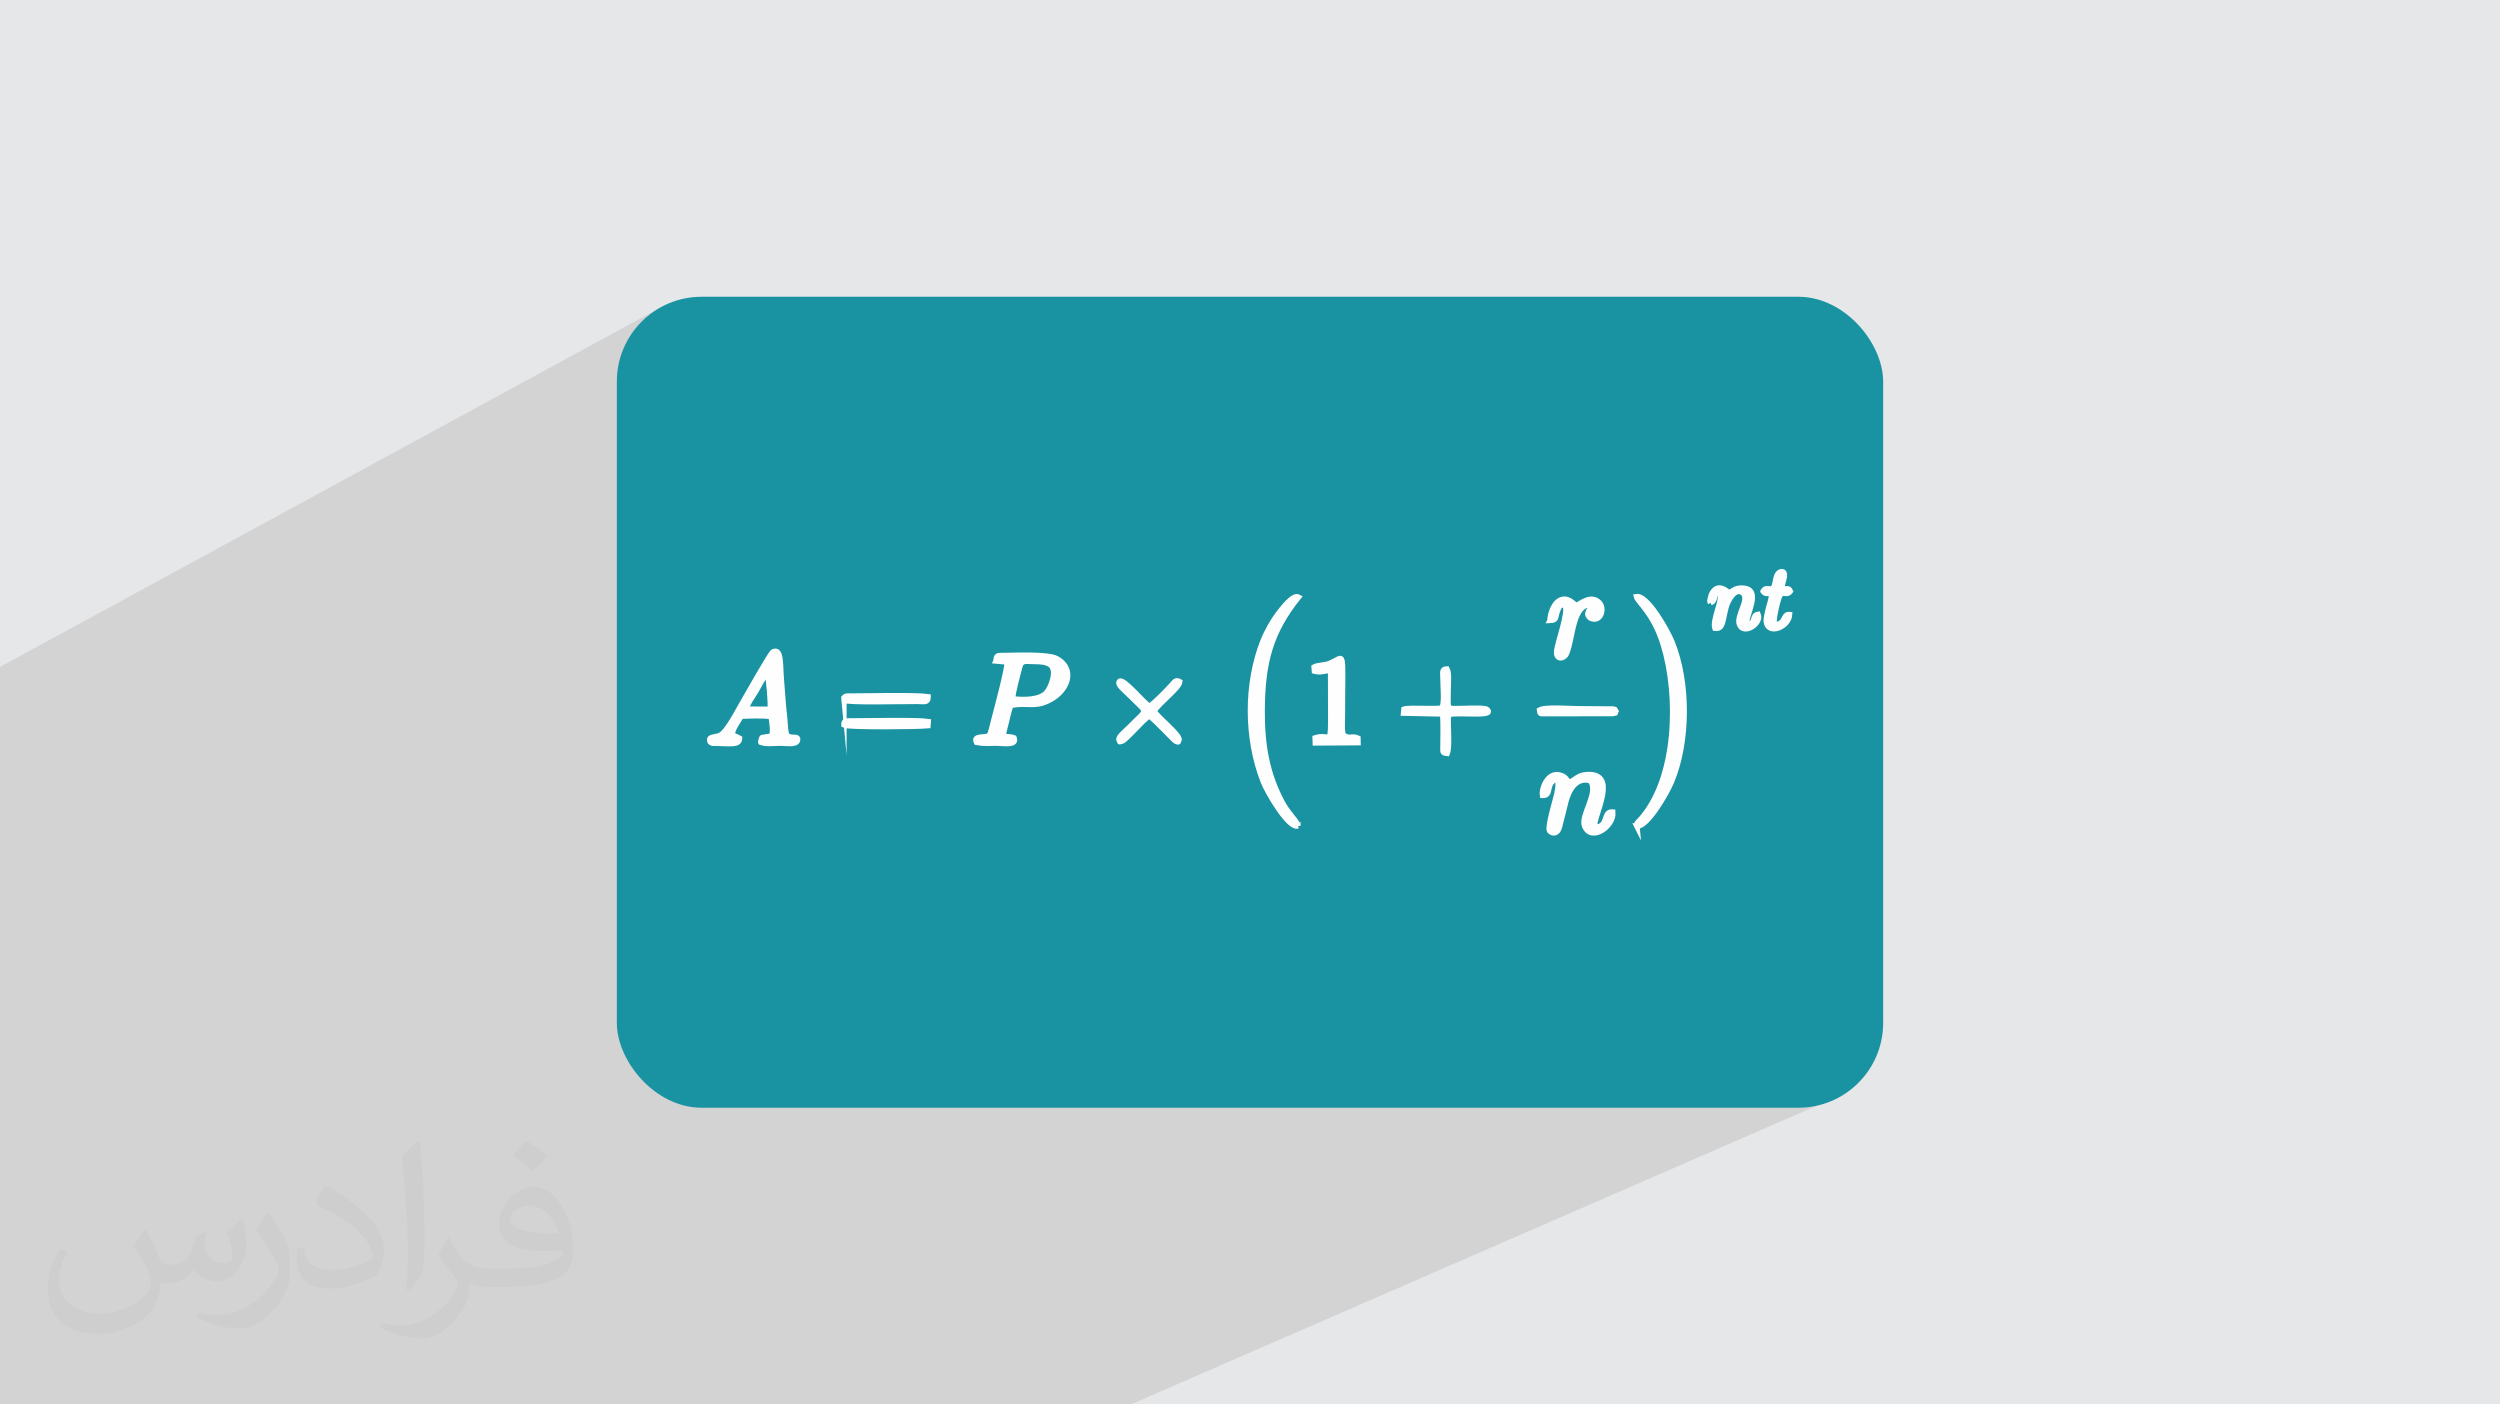
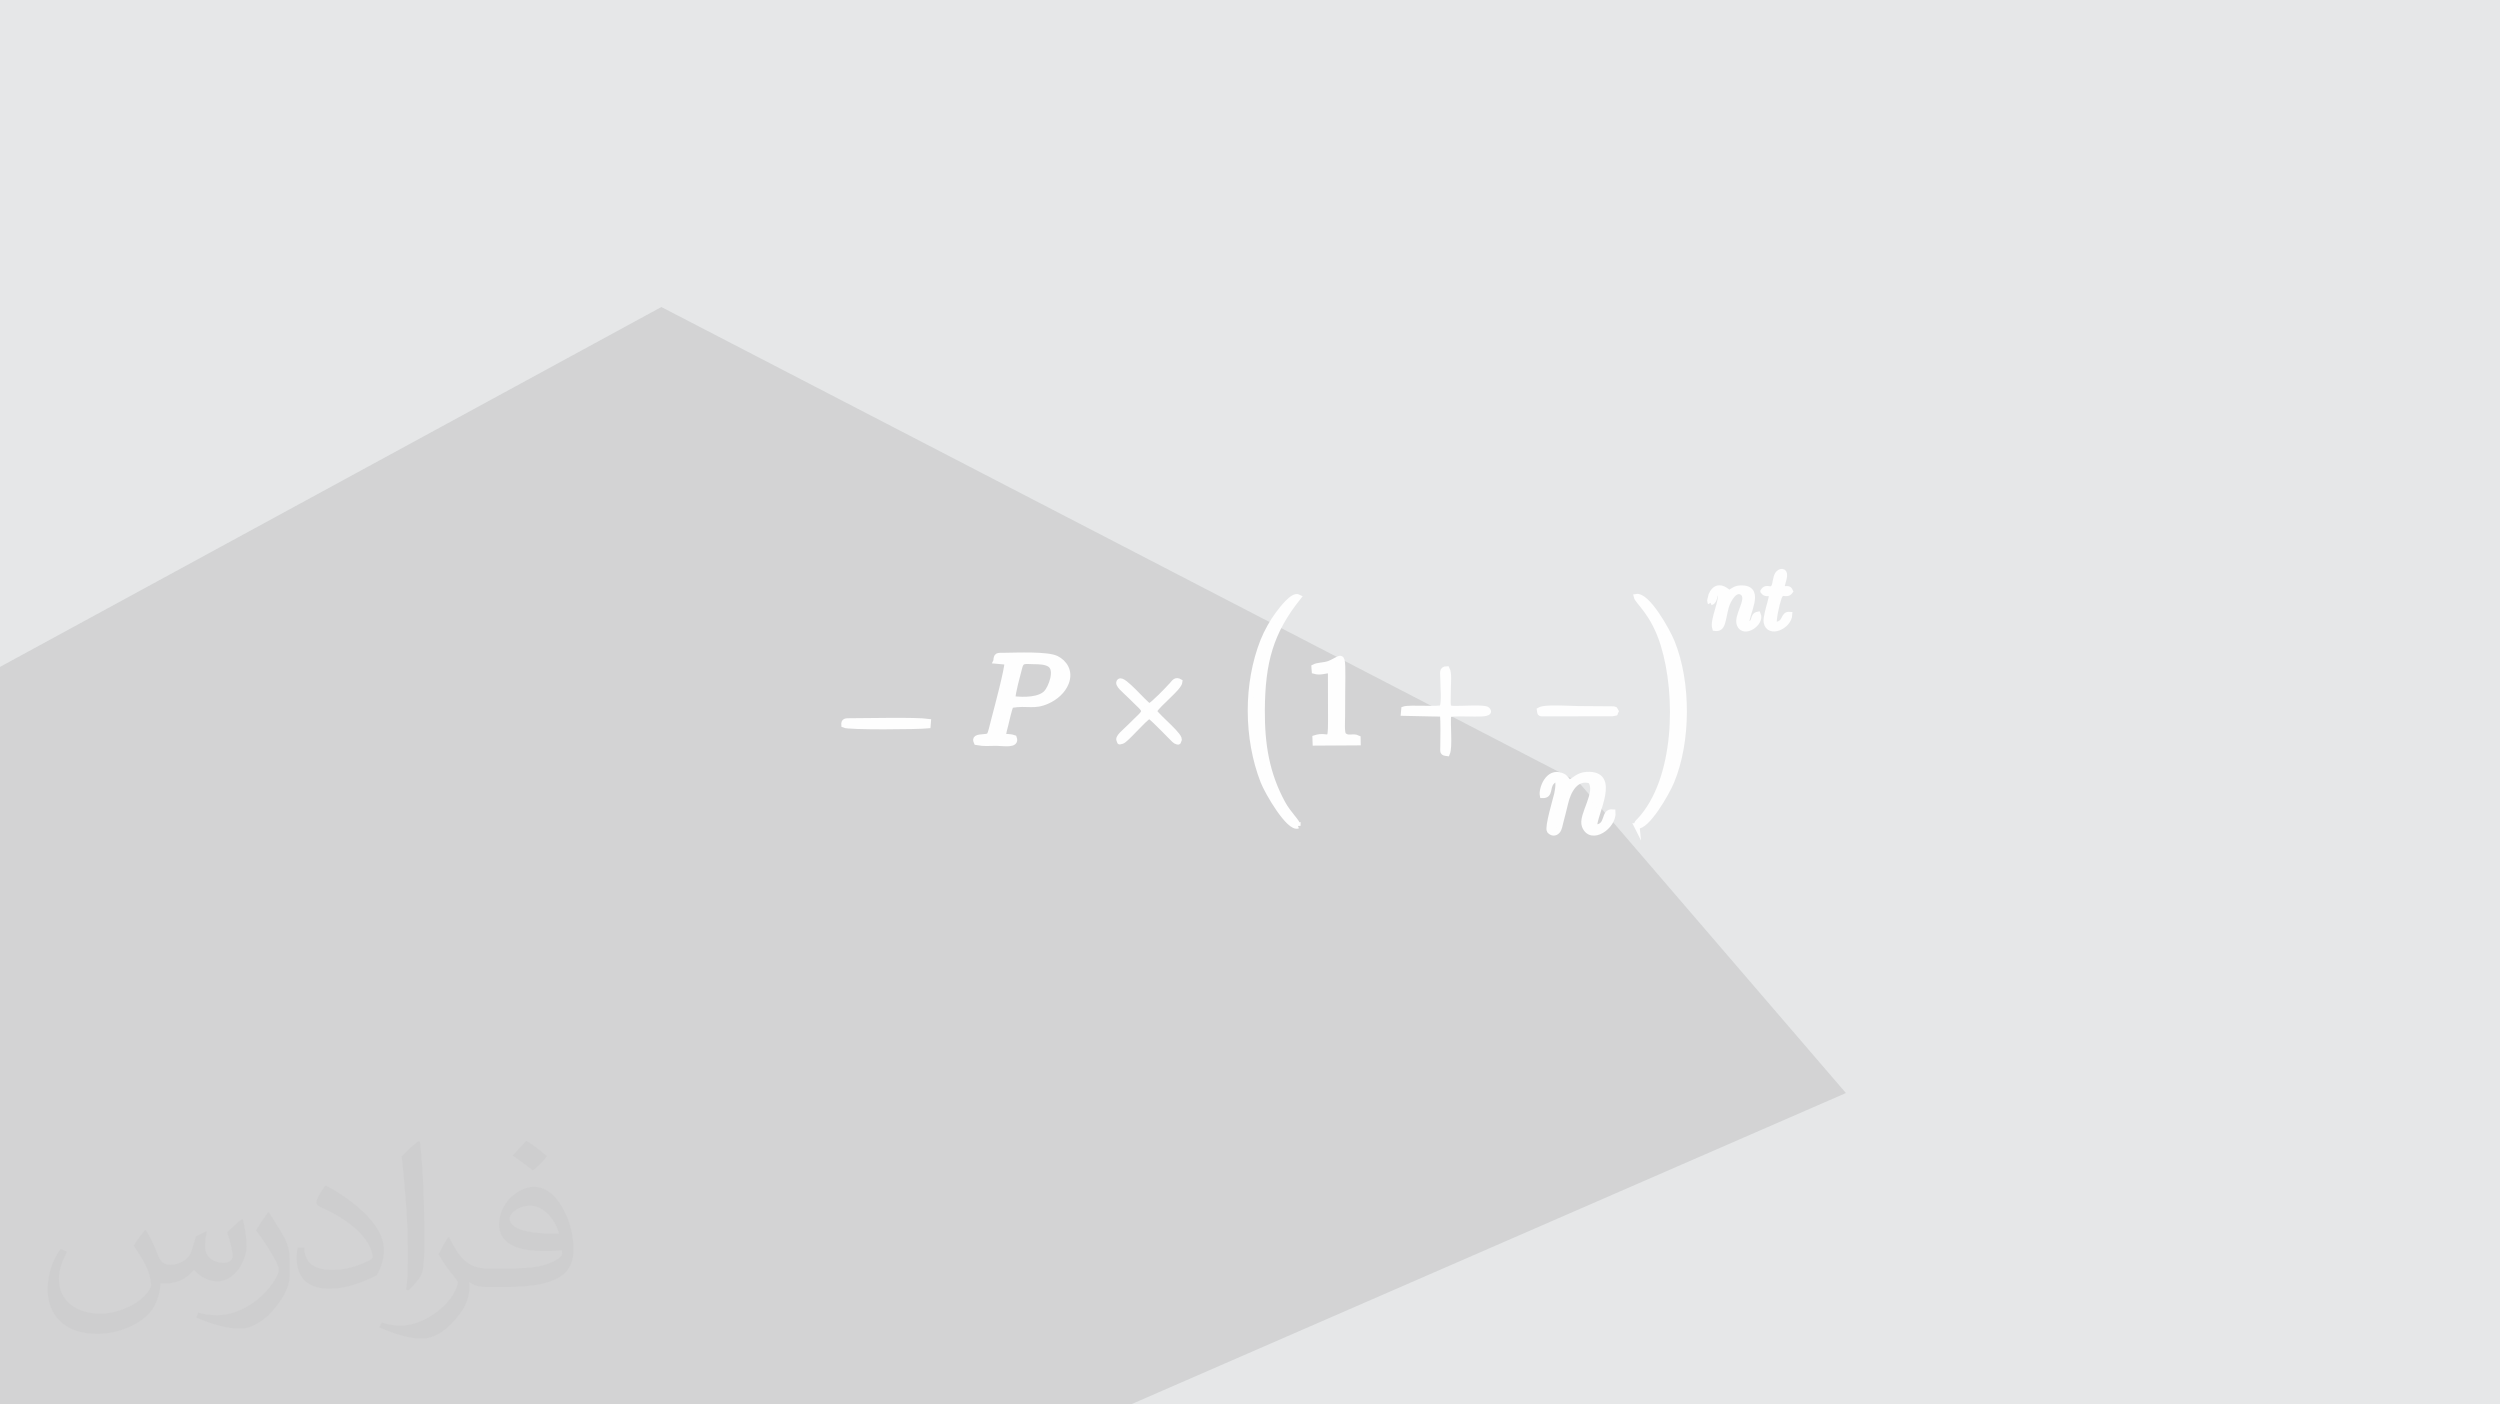
<svg xmlns="http://www.w3.org/2000/svg" xml:space="preserve" width="94.192mm" height="52.917mm" version="1.0" style="shape-rendering:geometricPrecision; text-rendering:geometricPrecision; image-rendering:optimizeQuality; fill-rule:evenodd; clip-rule:evenodd" viewBox="0 0 9404.92 5283.66">
  <defs>
    <style type="text/css">
   
    .str0 {stroke:#FEFEFE;stroke-width:19.97;stroke-miterlimit:22.926}
    .fil4 {fill:#FEFEFE}
    .fil3 {fill:#1993A2}
    .fil2 {fill:#373435;fill-opacity:0.031}
    .fil1 {fill:#2B2A29;fill-opacity:0.102}
    .fil0 {fill:#E6E7E8}
   
  </style>
  </defs>
  <g id="Layer_x0020_1">
    <polygon class="fil0" points="-0,0 9404.92,0 9404.92,5283.66 -0,5283.66 " />
    <polygon class="fil1" points="5938.6,2942.31 6944.28,4111.99 4253.57,5283.66 -0,5283.66 -0,2508.81 2487.98,1154.97 " />
    <path class="fil2" d="M548.54 4627.69c17.95,27.21 29.6,53.36 40.96,82.43 8.45,16.91 12.93,48.09 52.57,48.09 11.61,0 28.28,-3.42 43.06,-11.61 16.63,-8.73 29.32,-21.94 35.94,-42l15.85 -53.36 38.57 -19.02 2.64 2.64c-5.27,20.09 -6.59,39.36 -6.59,54.43 0,44.63 38.57,61.56 69.22,61.56 17.95,0 34.09,-8.73 34.09,-25.11 0,-21.13 -8.98,-57.06 -20.62,-89.29 17.95,-17.95 35.94,-35.94 56.53,-50.47l3.17 1.6c8.98,38.04 14,75.56 14,100.66 0,24.57 -10.83,51.79 -19.81,69.49 -18.49,34.87 -51.25,62.62 -90.87,62.62 -30.1,0 -63.65,-15.07 -86.66,-43.06l-1.32 0c-21.66,26.96 -55.22,51.25 -108.86,51.25l-16.63 0c-2.64,35.41 -10.29,60.49 -21.94,82.95 -31.95,62.34 -126.81,106.47 -216.1,106.47 -124.17,0 -186.51,-71.59 -186.51,-166.96 0,-58.91 19.27,-113.6 48.88,-152.42l24.29 10.04c-18.49,35.41 -30.91,68.68 -30.91,101.45 0,89.29 72.66,131.83 156.4,131.83 77.68,0 173.83,-49.41 191.28,-106.72 -6.59,-62.62 -30.1,-91.93 -66.04,-148.99 10.83,-19.02 24.83,-38.04 42.28,-58.38l3.17 0 0 0 0 0 -0.02 -0.09zm1432.13 -336.04c26.15,16.39 51.79,35.66 76.87,57.85 -14,19.81 -31.45,37.79 -53.11,53.64 -25.11,-20.34 -50.19,-37.79 -75.84,-56.27 17.42,-19.55 34.62,-38.29 52.04,-55.22l0 0 0 0 0 0 0 0 0 0 0.03 0zm13.47 244.11c-42.28,0 -76.87,27.75 -76.87,48.34 0,44.13 84.53,57.85 185.72,57.31 -12.68,-51.79 -57.06,-105.68 -108.86,-105.68l0.01 0.03zm-94.86 236.19c54.96,0 103.04,-1.6 139.74,-10.83 40.96,-10.29 75.56,-30.91 75.56,-45.17 0,-3.7 0,-8.19 -1.32,-11.89 -22.98,2.11 -49.41,2.11 -72.38,2.11 -74.49,0 -131.55,-16.91 -154.02,-58.66 -5.55,-11.61 -9.51,-24.57 -9.51,-39.36 0,-40.43 17.42,-79.79 48.09,-107 25.61,-22.45 53.89,-36.44 82.67,-36.44 52.04,0 93.51,41.75 122.57,107.54 15.85,35.94 26.68,77.4 26.68,129.72 0,34.87 -9.51,64.19 -31.17,85.85 -40.43,39.11 -114.92,53.89 -229.04,53.89l-51.79 0 0 0 -13.47 0c-28.28,0 -48.62,-5.02 -64.72,-17.42l-2.64 0c0.79,6.59 1.32,12.93 1.32,19.02 0,25.61 -8.45,58.38 -25.61,84.53 -50.72,75.3 -105.68,108.04 -153.24,108.04 -48.09,0 -107,-18.49 -160.11,-42.54l9.51 -18.49c17.17,7.13 40.96,11.89 73.7,11.89 85.85,0 198.66,-82.43 212.66,-163 -3.17,-6.59 -8.98,-15.32 -17.17,-24.57 -25.11,-29.85 -40.96,-54.68 -55.75,-80.83 12.68,-25.11 24.29,-45.17 35.13,-63.4l4.49 -0.53c36.72,74.77 69.99,117.55 144.23,117.55l11.61 0 0 0 53.89 0 0 0 0 0 0 0 0 0 0 0 0.09 0.01zm-371.98 79c6.34,-34.34 6.87,-72.91 6.87,-108.86l0 -53.36c0,-99.6 -12.68,-244.36 -22.98,-338.68 17.95,-19.27 43.06,-42 62.87,-57.31l5.81 1.6c13.47,118.62 16.63,256 16.63,383.06 0,33.3 -1.32,65.79 -4.49,89.55 -1.85,30.1 -19.27,52.83 -56.53,87.7l-8.19 -3.7zm-382.8 -157.19c1.85,46.77 24.83,83.49 105.15,83.49 49.93,0 92.19,-12.93 138.96,-35.13 8.45,-3.7 12.93,-8.73 12.93,-12.93 0,-29.32 -22.45,-68.15 -60.23,-103.55 -36.72,-33.3 -85.34,-62.62 -130.76,-82.18 -15.6,-6.59 -20.62,-13.47 -20.62,-20.09 0,-13.47 17.95,-41.75 32.77,-62.09l5.02 -0.53c52.04,27.21 110.17,67.64 153.24,112.53 39.11,41.47 63.4,83.49 63.4,129.19 0,33.81 -10.29,65.51 -26.96,95.11 -57.06,28.79 -117.83,50.72 -178.06,50.72 -73.17,0 -123.1,-34.34 -123.1,-114.92 0,-8.73 0,-22.19 3.17,-39.64l25.11 0 0 0 0 0 0 0 0 0 0 0 -0.02 0zm-132.37 -132.9l45.45 73.45c16.63,27.21 32.23,56.81 32.23,103.55l0 59.7c0,48.34 -30.91,100.13 -80.83,151.38 -39.11,34.62 -73.7,49.41 -105.68,49.41 -47.55,0 -101.98,-14.79 -164.85,-41.75l7.13 -18.49c19.81,5.27 42.79,9.77 71.06,9.77 90.36,-0.53 182.8,-66.57 225.08,-147.15 5.02,-9.26 6.87,-17.95 6.87,-24.04 0,-9.26 -5.02,-19.55 -8.98,-28.79 -22.98,-43.31 -48.62,-82.95 -76.87,-119.68 14.79,-23.25 29.6,-45.7 45.7,-67.9l3.7 0.53 0 0 0 0 0 0 0 0 0 0 -0.02 0.01z" />
-     <rect class="fil3" x="2320.52" y="1116.42" width="4763.88" height="3050.81" rx="319.01" ry="319.01" />
    <path class="fil4 str0" d="M3810.17 2628.67c-1.4,-19.73 19.8,-94.68 25.8,-118.71 6.94,-27.77 21.11,-21.47 52.49,-21.31 21.61,0.12 46.42,0.78 61.94,11.78 29.24,20.74 3.02,87.21 -14.33,105.9 -24.07,25.95 -81.55,28.14 -125.9,22.34zm-63.36 -141.82l42.04 3.84c1.22,24.64 -37.74,170.58 -48.43,211.12 -21.04,79.84 -10.65,65.48 -54.26,71.42 -22.69,3.09 -14,14.95 -12.09,19.77 31.83,5.73 38.91,2.76 74.37,2.82 25.84,0 78.71,10.65 66.64,-20.17 -38.21,-13.47 -48.83,14.89 -32.35,-46.78 5.6,-20.98 13.02,-60.4 21.04,-75.58 65.03,-10.87 84.35,7.83 136.71,-15.62 29.85,-13.37 58.32,-37.4 70.52,-68.92 16.99,-43.93 -7.11,-77.13 -36.94,-91.78 -34.25,-16.81 -147.11,-11.76 -198.73,-11.15 -23.17,0.27 -27.02,-2.18 -28.52,21.02z" />
    <path class="fil4 str0" d="M4882.8 3106.91c-0.71,-15.23 -34.88,-44.22 -57.36,-85.64 -59.39,-109.43 -77.95,-218.33 -77.12,-349.83 1.16,-182.73 32.52,-294.66 137.07,-425.36 -21.24,-11.84 -65.06,47.29 -78.23,64.82 -19.76,26.33 -42.16,65.93 -55.6,99.77 -64.04,161.29 -63.05,366.22 0.26,528.92 16.51,42.41 97.67,180.53 130.98,167.32z" />
    <path class="fil4 str0" d="M6157.69 3108.19c39.22,3.68 112.12,-123.24 130.58,-167.34 63.07,-150.61 63.65,-374.15 2.06,-525.4 -19.13,-46.97 -93.98,-178.08 -134.51,-171.16 4.72,20.46 64.34,60.52 101.54,181.59 58.05,188.92 53.63,505.17 -88.6,659.77 -7.63,8.29 -12.47,9.12 -11.07,22.55z" />
-     <path class="fil4 str0" d="M2807.78 2667.58c2.36,-18.39 25.65,-50.3 36.41,-68.09 12.2,-20.15 26.78,-53.01 42.44,-64.84 5.24,19.82 13.4,110.42 10.7,133.42l-89.55 -0.49zm-52.86 95.86c0.58,-22.77 23.31,-49.68 33.04,-68.89 36.3,-1.47 76.69,-3.07 112.5,0.71 3.24,19.93 8.86,54.27 3.21,72.04 -14.84,5.57 -18.09,2.99 -29.67,6.2 -6.69,1.87 -6.91,-2.99 -10.32,8.08 -5.1,16.48 1.18,10.99 1.47,11.8 18.05,6.95 48.88,2.28 70.67,2.46 17.85,0.14 59.41,7.19 64.24,-9.46 7.38,-25.41 -34.36,0.6 -42.35,-27.8 -3.65,-13.03 -4.28,-46.71 -6.28,-62.74 -5.57,-44.57 -7.94,-94.05 -11.79,-137.66 -4.86,-54.94 1.16,-122.75 -31.89,-105.86 -8.97,4.58 -95.94,159.33 -109.54,182.35 -20.42,34.57 -63.03,120.08 -90.16,131.86 -18.84,8.17 -46.67,2.38 -36.4,25.05 9.66,6.81 7.6,4.53 22.82,4.76 52,0.78 87.51,8.46 88,-19.18 -9.51,-5.71 -16.54,-6.15 -27.53,-13.74z" />
    <path class="fil4 str0" d="M5802.69 2992.41c31.85,1.62 16.49,-31.19 35.95,-50.96 31.58,-32.07 22.41,27.46 18.12,45.69 -5.5,23.36 -36.07,124.59 -27.67,138.08 8.43,9.62 20.18,12.19 30.36,1.13 6.81,-7.4 9.18,-23.1 12.16,-34.65 6.06,-23.4 12.61,-48.1 17.93,-71.14 9.96,-43.05 37.71,-99.87 93.29,-83.28 34.22,43.55 -37.37,130.15 -21.97,169.85 24.23,62.48 111.94,1.99 106.78,-52.58 -40.38,-4.26 -11.95,57.41 -69.6,57.64 -1.72,-49.32 92.73,-205.63 -29.28,-198.42 -34.25,2.03 -44.82,23.02 -66.32,29.46 -10.46,-11.58 -11.68,-19.43 -27.99,-25.77 -51.75,-20.15 -76.61,51.35 -71.77,74.96z" />
    <path class="fil4 str0" d="M4944.65 2525.06c22.63,6.52 39.06,-2.02 60.91,-3.01l0.41 188.26c0.1,95.95 -6.01,48.11 -58.75,65.33l0.74 19.4 161.03 -1.02 -0.32 -17.61c-20,-9.91 -35.91,5.28 -54.17,-11.46 -7.33,-8.91 -4.26,-52.9 -4.26,-70.18 0.03,-269.67 12.43,-222.65 -50.37,-198.56 -17.7,6.79 -41.88,5.22 -56.44,12.88l1.24 15.97z" />
-     <path class="fil4 str0" d="M5830.91 2334.33c25.9,-1.04 19.25,-9.36 27.43,-33.28 5.22,-15.27 11.66,-32.69 28.26,-22.07 17.94,16.38 -27.91,138.76 -30.67,171.48 -2.81,33.22 27.68,29 36.82,9.2 25.83,-55.98 21.38,-195.52 98.26,-183.42 -6.37,17.05 -32.43,30.87 -6.96,49.77 38.64,16.76 54.42,-37.47 31.84,-59.56 -29.4,-28.76 -64.74,0.57 -86.24,11.85 -16.27,-13.72 -37.81,-36.87 -67.58,-16.33 -17.33,11.97 -31.1,47.5 -31.16,72.35z" />
    <path class="fil4 str0" d="M4342.08 2675.32c15.14,-28.08 94.87,-87.32 96.53,-110.88 -15.63,-9.06 -20.5,1.17 -30.53,12.31 -15.99,17.73 -67.66,71.52 -84.21,79.68 -19.21,-9.74 -97.77,-106.49 -112.14,-93.42 -12.18,11.08 18.93,33.41 42.63,57.42 65.24,66.17 64.37,43.69 -2.11,111.58 -21.14,21.58 -52.13,43.62 -40.54,54.96 5.38,3.71 -6.83,5.19 8.75,1.71 15.3,-3.42 81.24,-83.96 103.41,-95.11 19.73,13.03 93.09,91.83 97.95,94.17 15.69,7.54 9.64,1.56 12.85,-2 13.94,-14.21 -79.61,-86.87 -92.59,-110.42z" />
    <path class="fil4 str0" d="M5428.32 2554.79c-0.04,28.79 5.94,83.38 -2.72,105.83 -0.97,0.56 -2.5,0.03 -3.1,1.32 -3.68,8.02 -120.42,-1.69 -141.05,5.61l-1.39 15.41 146.67 3.11c3.48,31.5 1.53,88.42 1.53,121.46 0,22.38 -3.45,24.55 16.29,26.96 10.66,-24.69 0.74,-109.83 4.77,-145.91 36.67,-11.37 177.35,10.42 145.31,-19.59 -9.88,-9.25 -97.83,-2.58 -124.26,-3.48 -29.03,-1 -22.18,-3.78 -22.18,-75.71 0,-19.1 4.22,-57.63 -4.55,-73.57 -21.57,0.32 -15.25,15.01 -15.33,38.57z" />
    <path class="fil4 str0" d="M6435.12 2267.45c25.6,-10.73 4.36,-37.51 34.99,-38.63 13.26,25.66 -29.34,103.08 -18.77,134.89 31.7,4.49 28.34,-27.49 42.57,-80.75 6.47,-24.18 35.41,-78.16 64.98,-49.93 21.69,26.71 -27.76,84.03 -15.26,116.28 16.19,41.76 85.14,-4.51 70.34,-38.47 -26.8,4.96 -3.52,34.11 -44.45,39.61 -1.12,-40.43 60.41,-134.99 -13.94,-138.13 -26.19,-1.11 -33.22,8.09 -50.47,17.85 -4.67,-2.21 -44.05,-44.79 -67.72,7.91l-5.08 20.85c0.95,9.5 -0.98,2.64 2.82,8.53z" />
    <path class="fil4 str0" d="M6632.37 2224.3c16.87,24.66 43.77,-18.54 26.2,44.18 -4.35,15.53 -16.55,56.66 -13.83,72.04 8.98,50.51 86.12,16.59 87.97,-28.9 -28.25,-2.43 -11.17,36.16 -58.01,38.78 -3.92,-18.47 9.7,-78.9 17.81,-101.61 11.92,-33.32 27.07,-2.96 42.98,-24.5 -6.87,-16.07 -13.61,-5.18 -31.72,-11.66 -0.31,-14.93 7.86,-30.64 9.21,-44.6 2.4,-24.75 -17.97,-20.79 -26.19,-7.25 -7.57,12.49 -8.17,35.7 -12.88,45 -11.62,22.9 -27.05,-4.51 -41.54,18.51z" />
-     <path class="fil4 str0" d="M3174.94 2634.49c18.92,9.39 218.3,3.87 278.1,4.24 24.58,0.15 38.97,6.2 38.77,-17.89 -45.28,-7.02 -235.63,-2.5 -295.49,-2.48 -15.45,-0.03 -22.94,0.13 -21.38,16.13z" />
    <path class="fil4 str0" d="M3174.91 2727.85c17.45,8.63 277.8,6.31 316.11,2.33l1.22 -15.91c-46.15,-6.71 -233.76,-2.43 -293.97,-2.38 -17.48,0 -24.68,-0.25 -23.35,15.96z" />
    <path class="fil4 str0" d="M5791.45 2671.44c1.95,16.36 2.02,12.87 21.04,13.49l253.37 -0.45c18.4,-4.34 5.77,4.35 13.41,-9.16 -5.23,-9.81 0.54,-4.56 -9.97,-8.25l-131.85 -0.92c-27.01,0 -130.69,-7.88 -145.99,5.28z" />
  </g>
</svg>